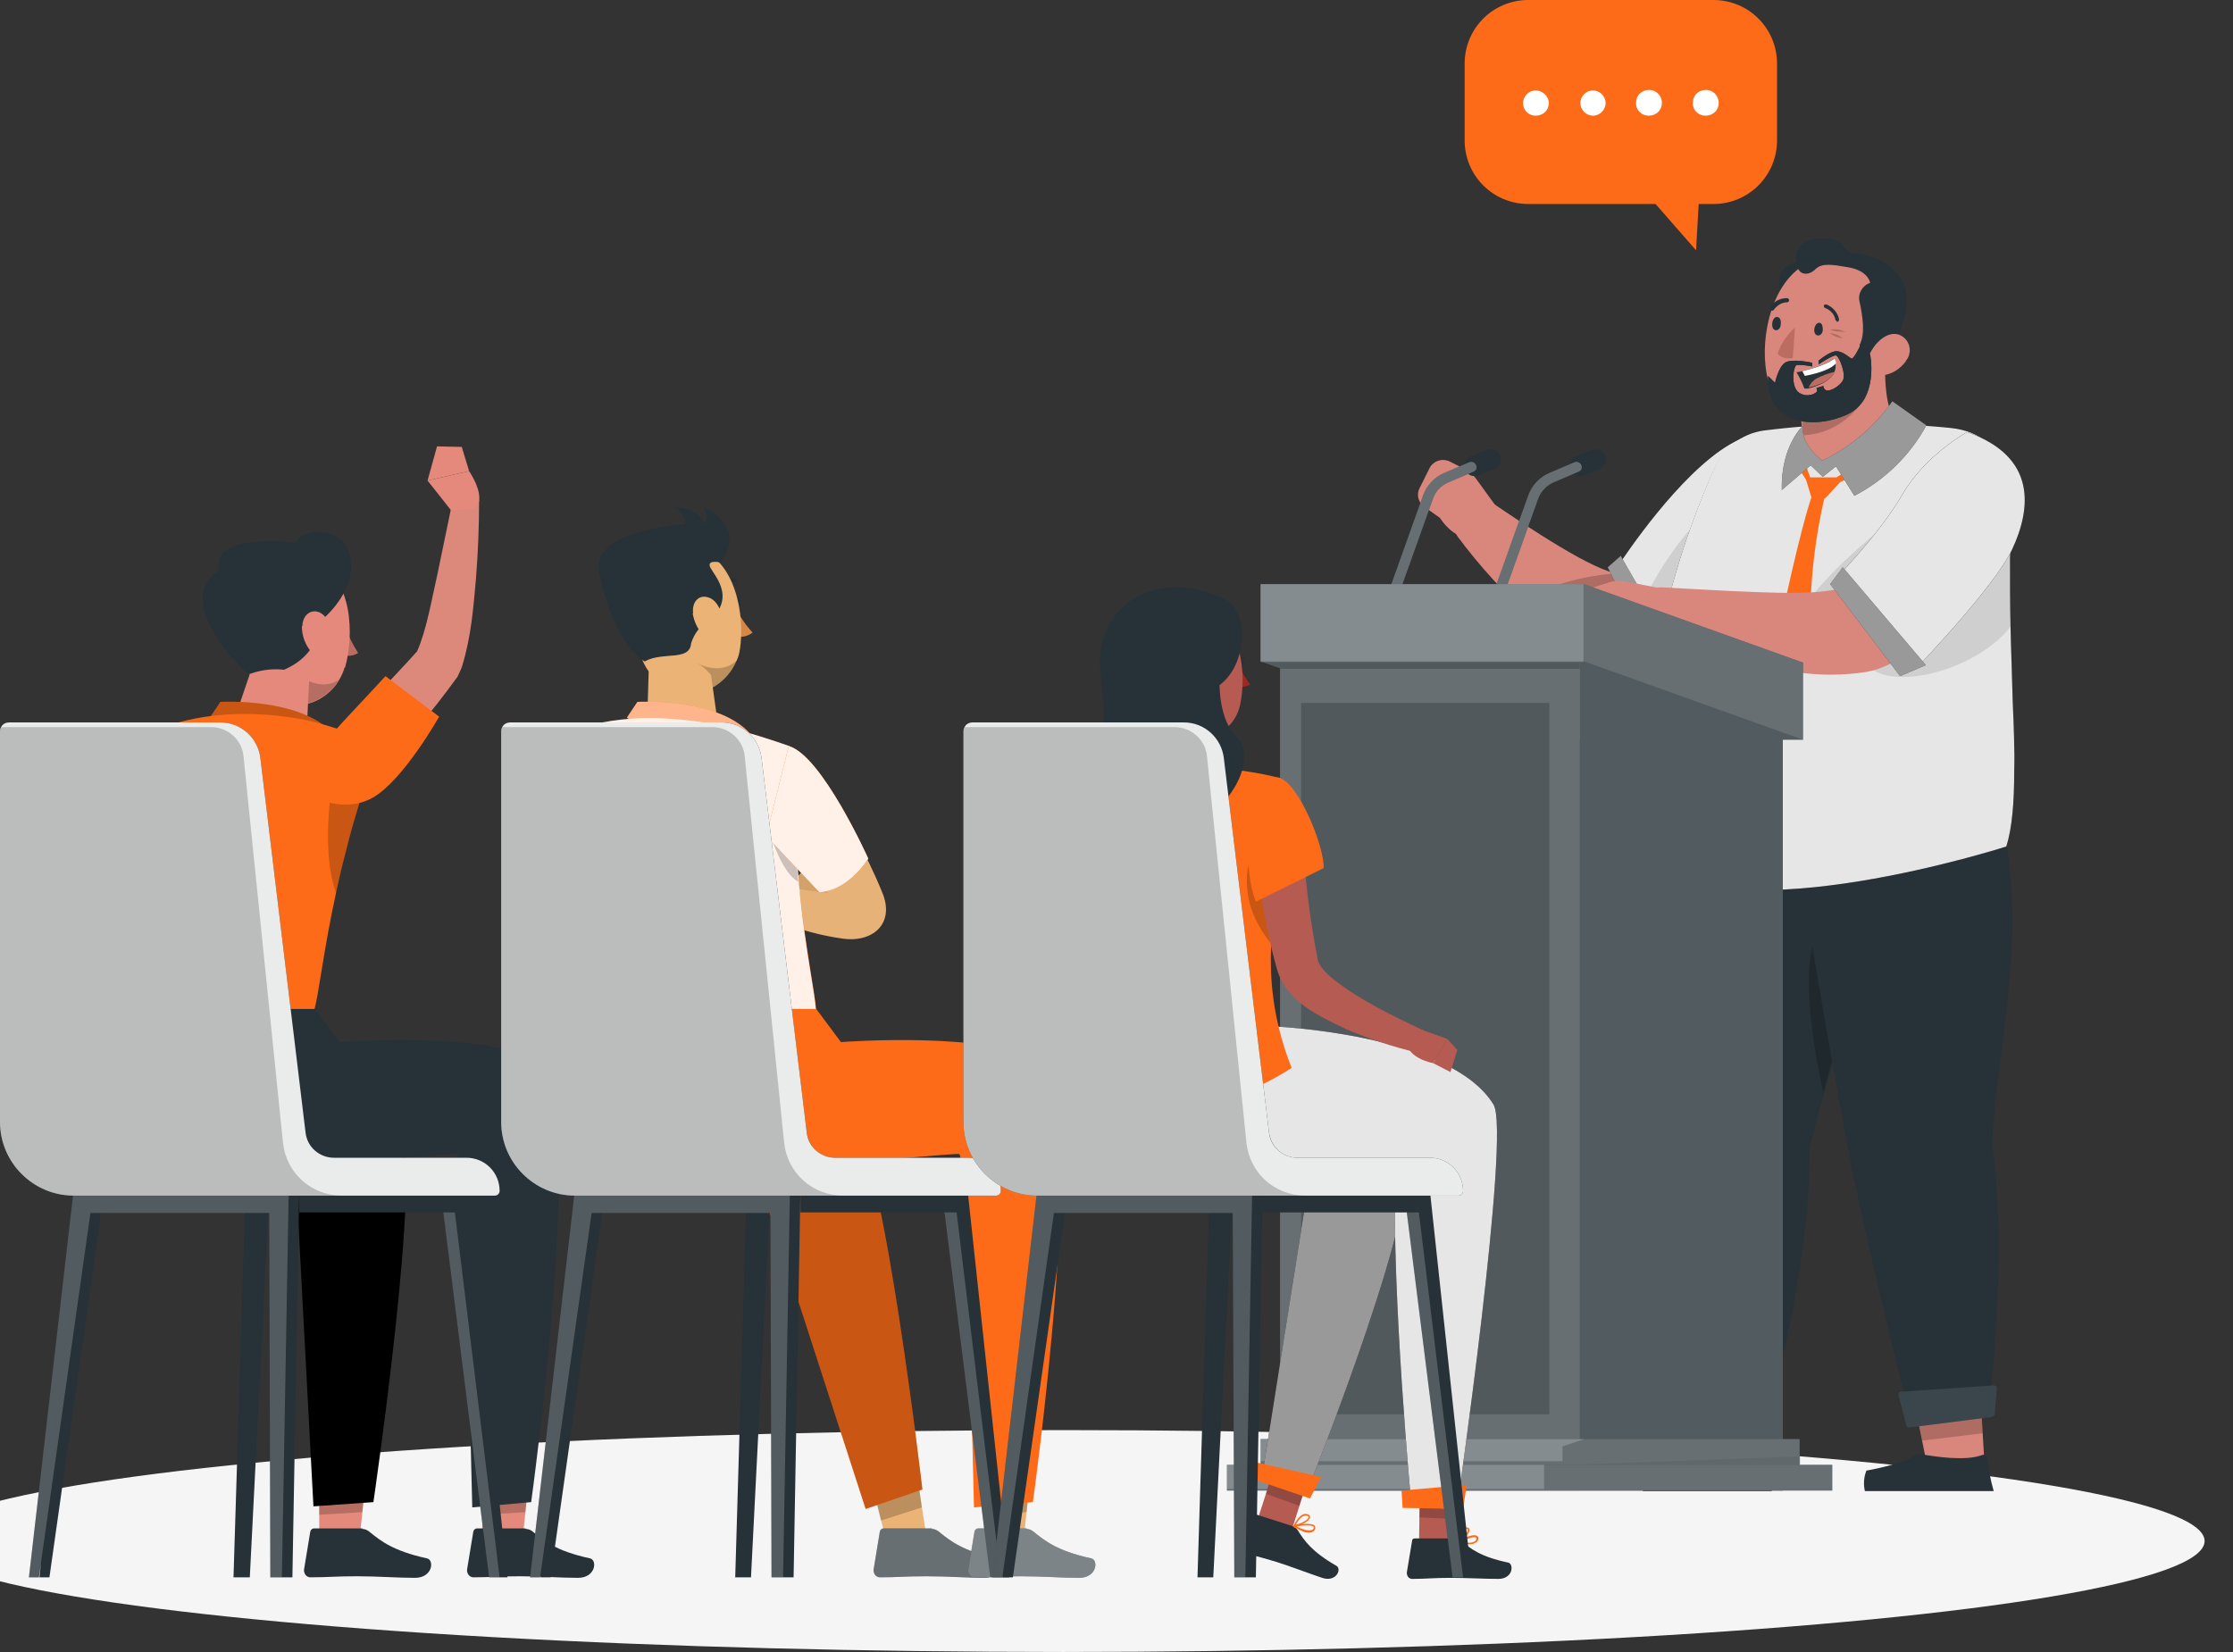
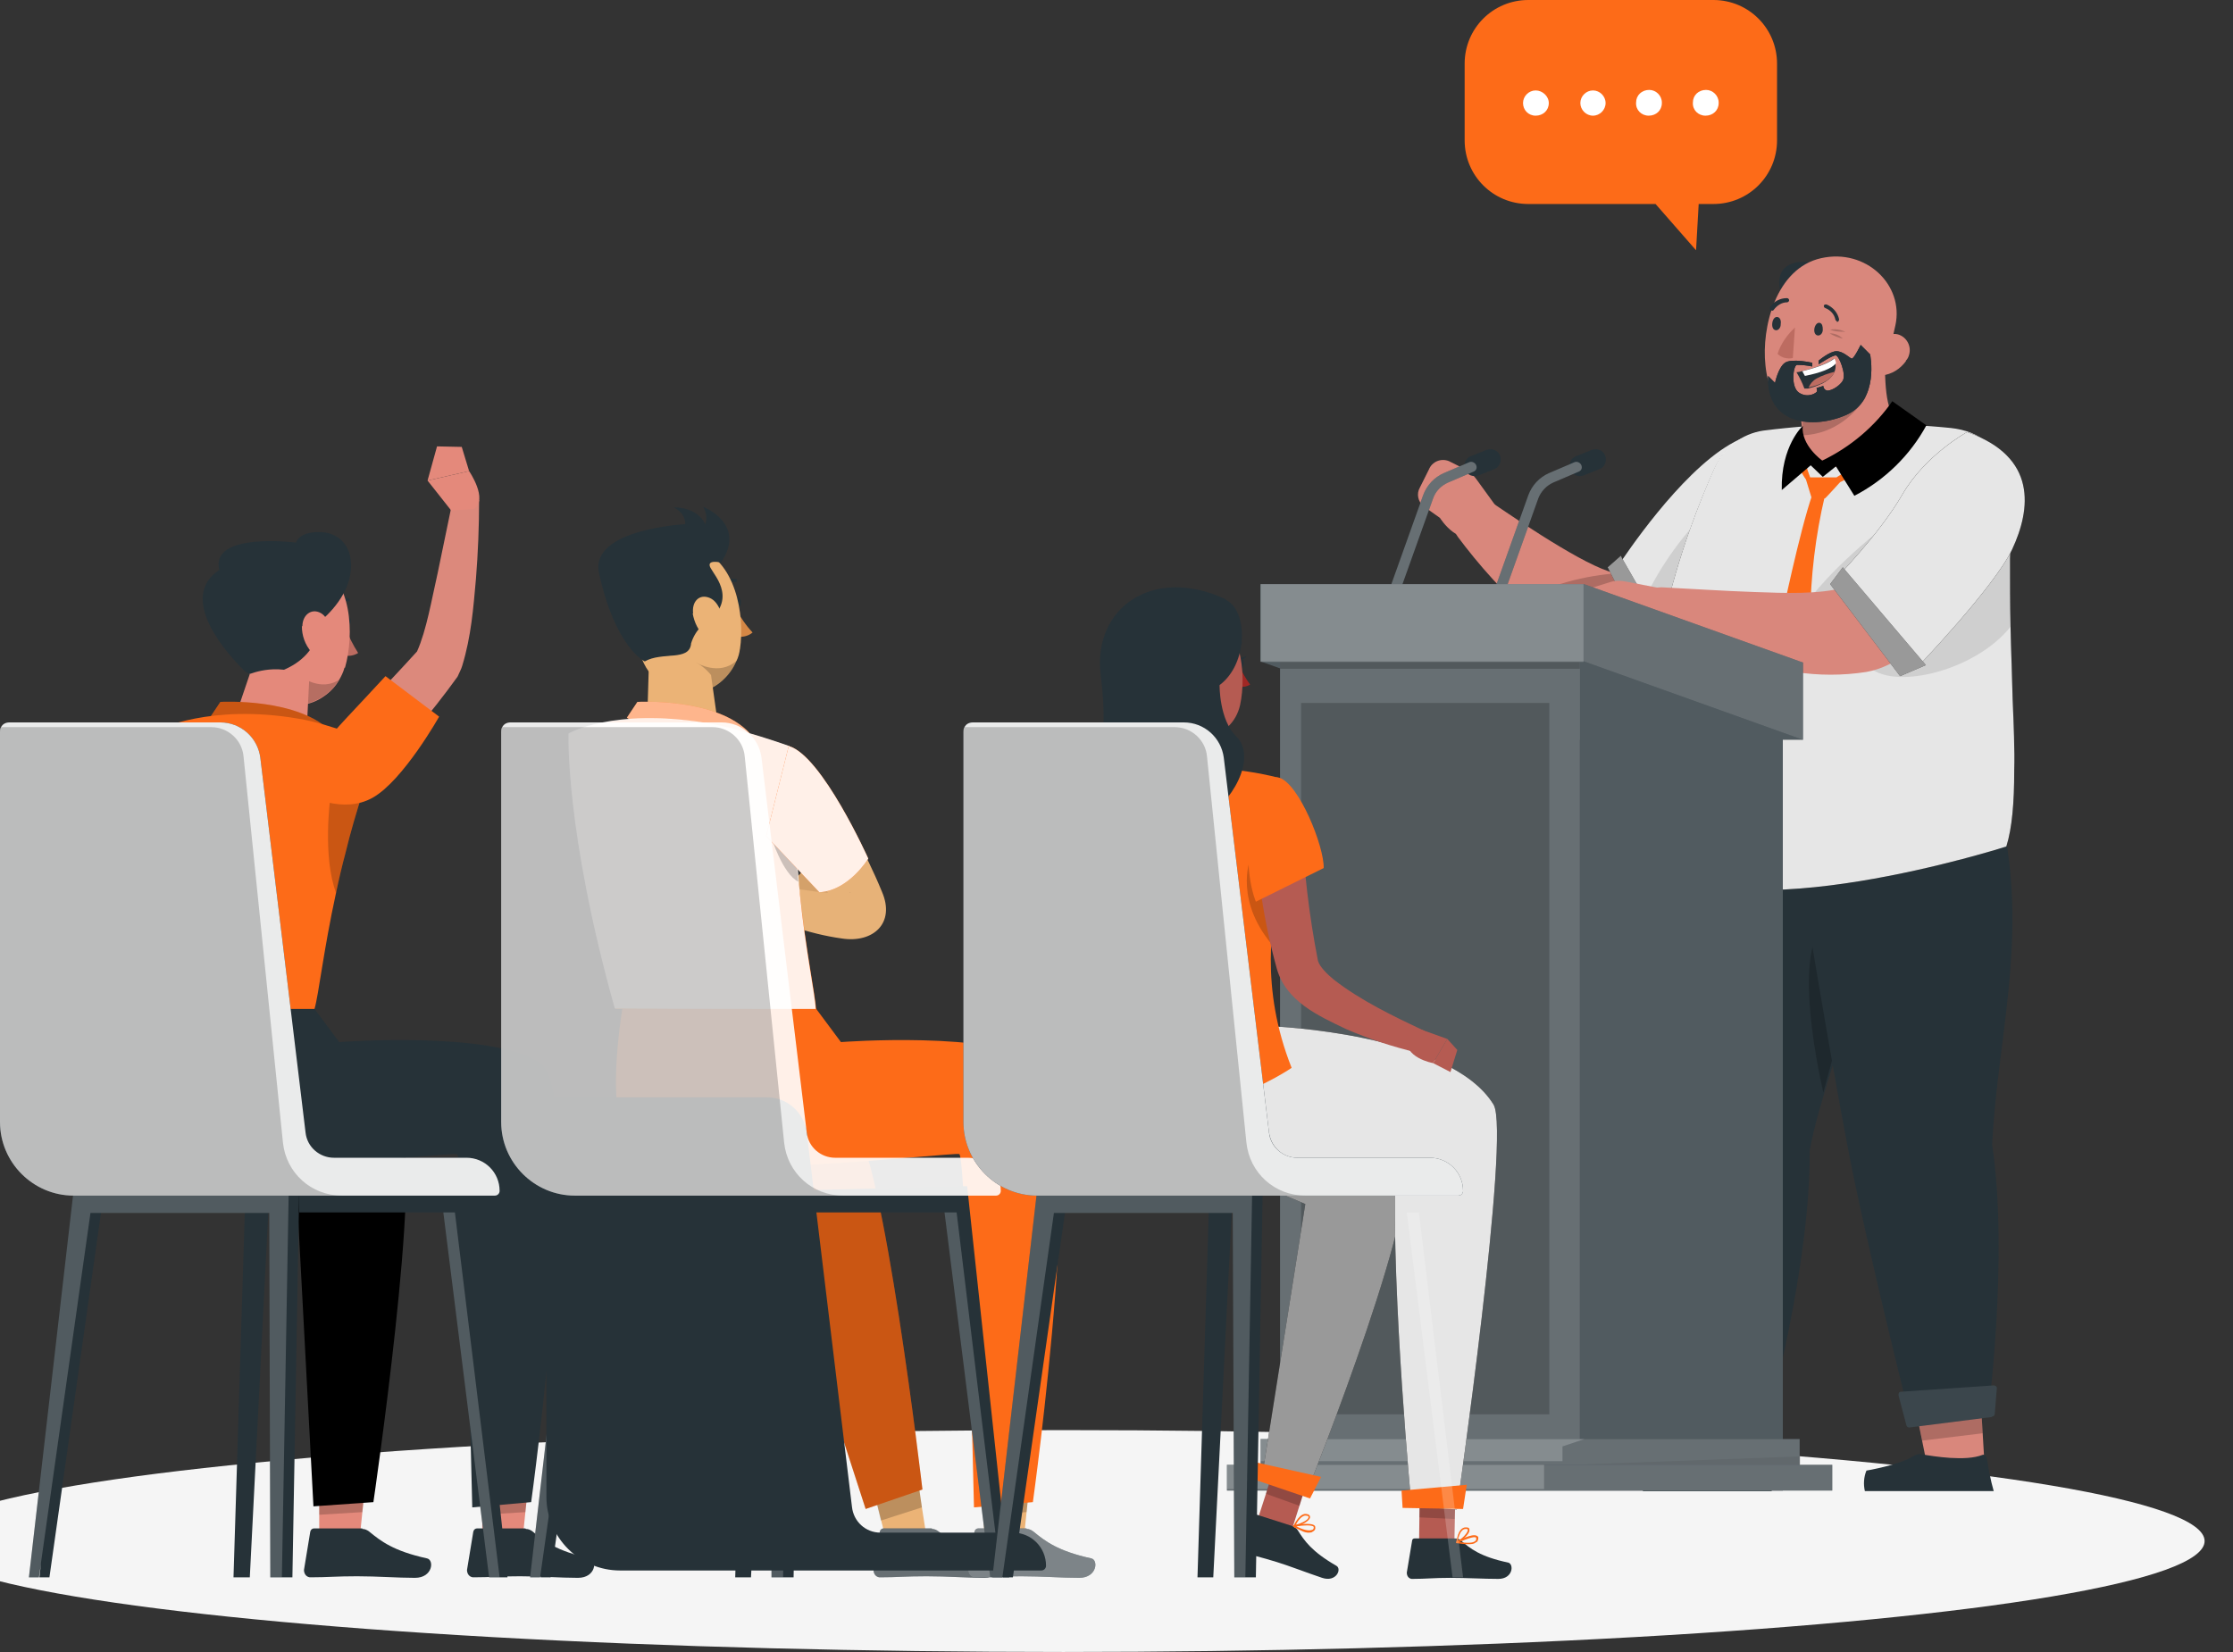
<svg xmlns="http://www.w3.org/2000/svg" version="1.1" viewBox="0 0 424.6 314.2">
  <rect x="0" y="0" width="424.6" height="314.2" fill="#333333" stroke="none" />
  <defs>
    <style>
      .cls-1 {
        fill: #b55b52;
      }

      .cls-2, .cls-3, .cls-4, .cls-5, .cls-6, .cls-7, .cls-8, .cls-9, .cls-10 {
        isolation: isolate;
      }

      .cls-2, .cls-11, .cls-5 {
        opacity: .1;
      }

      .cls-3, .cls-7 {
        opacity: .2;
      }

      .cls-12 {
        fill: #e7b278;
      }

      .cls-13 {
        fill: #263238;
      }

      .cls-14 {
        fill: #e4897b;
      }

      .cls-15, .cls-4, .cls-5, .cls-6, .cls-7, .cls-8, .cls-9, .cls-10 {
        fill: #fff;
      }

      .cls-16 {
        fill: #fd6b18;
      }

      .gray {
        #ffffff;
      }

      .cls-17, .cls-4 {
        opacity: .9;
      }

      .cls-18, .cls-6 {
        opacity: .3;
      }

      .cls-19 {
        fill: #ebb376;
      }

      .cls-20 {
        fill: #f5f5f5;
      }

      .cls-21 {
        fill: #bd6c61;
      }

      .cls-22 {
        fill: #d9877c;
      }

      .cls-23 {
        fill: #a02724;
      }

      .cls-24 {
        fill: #d58745;
      }

      .cls-25 {
        fill: #dc897c;
      }

      .cls-8 {
        opacity: .6;
      }

      .cls-9 {
        opacity: .5;
      }

      .cls-10 {
        opacity: .4;
      }
    </style>
  </defs>
  <g>
    <g id="Layer_1">
      <g id="freepik--Shadow--inject-9">
        <ellipse id="freepik--path--inject-9" class="cls-20" cx="202.2" cy="293.1" rx="217" ry="21.1" />
      </g>
      <g id="freepik--speech-bubble--inject-9">
        <path class="cls-16" d="M325.8,0h-35.2c-6.7,0-12.1,5.4-12.1,12.1h0v14.6c0,6.7,5.4,12.1,12.1,12.1h24.2l7.7,8.8.5-8.8h2.8c6.7,0,12.1-5.4,12.1-12.1h0v-14.6C337.9,5.4,332.5,0,325.8,0c0,0,0,0,0,0Z" />
        <path class="cls-15" d="M294.5,19.6c0,1.4-1.1,2.4-2.5,2.4-1.4,0-2.4-1.1-2.4-2.4s1.1-2.4,2.4-2.4,2.5,1.1,2.5,2.4h0Z" />
        <path class="cls-15" d="M305.3,19.6c0,1.3-1.1,2.4-2.4,2.4-1.3,0-2.4-1.1-2.4-2.4,0-1.3,1.1-2.4,2.4-2.4,1.3,0,2.4,1.1,2.4,2.4,0,0,0,0,0,0Z" />
        <path class="cls-15" d="M316,19.6c0,1.4-1.1,2.4-2.5,2.4s-2.5-1.1-2.4-2.5c0-1.4,1.1-2.4,2.5-2.4,0,0,0,0,0,0,1.3,0,2.4,1.1,2.4,2.4,0,0,0,0,0,0Z" />
        <path class="cls-15" d="M326.8,19.6c0,1.4-1.1,2.4-2.5,2.4s-2.5-1.1-2.4-2.5c0-1.4,1.1-2.4,2.5-2.4,0,0,0,0,0,0,1.3,0,2.4,1.1,2.4,2.4,0,0,0,0,0,0Z" />
      </g>
      <g id="freepik--character-4--inject-9">
        <path class="cls-22" d="M284.4,96.2l-2.5,4.8c-4.2,3.8-8.1-2.5-8.1-2.5l-3.1-2.2c-1.1-.9-1.4-2.4-.7-3.6l1.7-3.4c.6-1.5,2.3-2.2,3.8-1.6l3,1.5c.9.4,1.6,1.1,2.2,1.9l3.7,5.1Z" />
        <path class="cls-22" d="M340.1,98.9c-5.7,8.3-16.9,22.7-26.6,26-13.7,4-29-13-36.3-22.8-1.5-2.1-1-5,1.2-6.5,1.6-1.1,3.7-1.1,5.3,0,6.6,4.5,19.7,13.3,24.2,13.5,6.1-5.8,11.6-14.1,16.9-20.8,3.1-4.1,8.9-5,13.1-1.9,4,2.9,5,8.5,2.2,12.6h0Z" />
        <path class="cls-3" d="M337.9,86.3c-4.1-3.1-10-2.3-13.1,1.8h0s0,0,0,0l-4.9,6.5c-1.6,2.1-3.1,4.2-4.7,6.2,2.4,2.5,7,8.4-4.1,8.2h-2.4c-.2,0-.4,0-.6,0-6.9.4-13.7,2.3-19.8,5.6l1.1,1c2.4,2.2,5,4.1,7.7,5.9,1.6,1,3.2,1.8,4.9,2.5,2.2.9,4.5,1.4,6.8,1.6,1.6,0,3.2-.2,4.8-.6.4-.1.9-.3,1.3-.5l1-.4c.3-.1.6-.3.9-.4l.8-.4c1.6-1,3.2-2.1,4.6-3.4,2.4-2.1,4.7-4.3,6.9-6.7,2.1-2.2,4-4.6,5.9-6.9s3.6-4.7,5.3-7.3c2.6-4.1,1.7-9.5-2.2-12.5Z" />
        <path class="gray" d="M335.6,103.2c-1.5,4.2-3.8,8.1-6.7,11.5-3,3.6-6.5,6.7-10.4,9.3-1.1.7-1.7,1.1-1.7,1.1l-5-9.1h0l-4.4-8s.4-.6,1.1-1.6c3.5-5.1,14.6-20.6,24-23.5.1,0,8.3,6,3.1,20.4Z" />
        <path class="cls-4" d="M335.6,103.2c-1.5,4.2-3.8,8.1-6.7,11.5-3,3.6-6.5,6.7-10.4,9.3-1.1.7-1.7,1.1-1.7,1.1l-5-9.1h0l-4.4-8s.4-.6,1.1-1.6c3.5-5.1,14.6-20.6,24-23.5.1,0,8.3,6,3.1,20.4Z" />
        <polygon class="gray" points="319.1 125.1 315.1 126.3 311 118.4 305.7 107.9 308.2 105.7 308.5 106.3 312.8 113.8 318.5 124 319.1 125.1" />
        <polygon class="cls-8" points="319.1 125.1 315.1 126.3 311 118.4 305.7 107.9 308.2 105.7 308.5 106.3 312.8 113.8 318.5 124 319.1 125.1" />
        <path class="cls-2" d="M318.5,124l.6,1.1-4,1.2-4-7.9c.2-.8.5-1.6.8-2.4h0c.3-.7.6-1.5.9-2.2,3.1-6.5,7.4-12.4,12.6-17.4,1.5,6,2.7,12.2,3.6,18.3-3,3.6-6.5,6.7-10.4,9.3Z" />
        <polygon class="cls-22" points="323 263.7 335.8 264 334.5 279.1 323.8 278.8 323 263.7" />
        <polygon class="cls-3" points="323 263.7 335.8 264 335.1 272.4 323.5 272.2 323 263.7" />
        <path class="cls-13" d="M344.1,218.8c3.7-19.4,17.2-42.9,6.2-59.8l-35.3,5.6s.8,33.4,1.8,51.3c.9,18.6,4.8,53.7,4.8,53.7l14.6.2s8.1-29.4,7.9-50.9Z" />
        <path class="cls-13" d="M336.9,270.2h-15.8c-.3-.1-.5-.4-.5-.6l-.7-5.8c0-.3.2-.6.5-.6,0,0,0,0,.1,0l17.6,1.2c.3,0,.5.3.5.6,0,0,0,0,0,0l-1.1,4.8c0,.3-.3.4-.5.4Z" />
        <path class="cls-3" d="M351.2,175.9c.4,4.5.5,9.1.3,13.6-1.4,6.1-3.2,12.3-4.8,18.3-3.7-16.4-4.9-35.7,4.5-31.8Z" />
        <path class="cls-13" d="M335.5,277.2c0-.3-.4-.6-.7-.5,0,0,0,0,0,0-3.2,1.3-9.3.3-11.6-.1-.5-.1-1,0-1.5.3-2.5,1.7-9,2.8-9,2.8-.5,1.2-.6,2.6-.3,3.9h24.5c-.6-2.1-1-4.2-1.3-6.3Z" />
        <polygon class="cls-22" points="363.8 265.7 376.5 264.2 377.4 279.3 366.8 280.5 363.8 265.7" />
        <polygon class="cls-3" points="363.8 265.7 376.5 264.2 377 272.6 365.5 274 363.8 265.7" />
        <path class="cls-13" d="M378.8,217.6c1-19.8,6.6-38.5,2.2-60.1l-38.4,10.4s5.4,33,8.8,50.6c3.5,18.3,12.1,52.5,12.1,52.5l14.5-1.8s4-30.2.8-51.5Z" />
        <path class="cls-13" d="M378.8,269.5l-15.7,2c-.3,0-.5-.1-.6-.4l-1.5-5.7c0-.3,0-.6.4-.7,0,0,0,0,.1,0l17.6-1.2c.3,0,.6.2.6.5,0,0,0,0,0,0l-.4,4.9c0,.3-.2.5-.5.5Z" />
        <path class="cls-13" d="M377.7,277.2c0-.3-.4-.6-.7-.5,0,0,0,0,0,0-3.2,1.3-9.3.3-11.6-.1-.5-.1-1,0-1.5.3-2.5,1.7-9,2.8-9,2.8-.5,1.2-.6,2.6-.3,3.9h24.5c-.6-2.1-1-4.2-1.3-6.3Z" />
        <path class="gray" d="M383,146.6c0,6-.4,10.9-1.5,14.4,0,0-52,16.7-67.4,2.7-4.7-34,6.6-62.7,11.9-74.6,1.7-3.8,5.2-6.5,9.3-7.1,11.8-1.5,23.7-1.7,35.6-.5,5.5.6,9.8,3.4,11,11.7.3,2.4.5,4.7.4,7.1,0,2.1,0,4.1-.1,6.1,0,9.8.2,18.8.5,26.7.2,5,.3,9.5.3,13.5Z" />
        <g class="cls-17">
          <path class="cls-15" d="M383,146.6c0,6-.4,10.9-1.5,14.4,0,0-52,16.7-67.4,2.7-4.7-34,6.6-62.7,11.9-74.7,1.7-3.8,5.2-6.5,9.3-7.1,11.8-1.5,23.7-1.7,35.6-.5,5.5.6,9.8,3.4,11,11.7.3,2.4.5,4.7.4,7.1h0c0,2.1,0,4.1-.1,6.1,0,4.4,0,8.7.1,12.8.1,4.9.3,9.6.4,13.9.2,5,.4,9.5.3,13.5Z" />
        </g>
        <path class="cls-2" d="M382.3,100.3h0c0,2.1,0,4.1-.1,6.1,0,4.4,0,8.7.1,12.8-6.5,8.2-21.5,12-26.6,7.9s-11.8-12.9-11.8-12.9c0,0,4.2-6.1,15.2-14.7.3,2.1,23.2-1.9,23.2.9Z" />
        <path class="cls-5" d="M336.9,270.2h-15.8c-.3-.1-.5-.4-.5-.6l-.7-5.8c0-.3.2-.6.5-.6,0,0,0,0,.1,0l17.6,1.2c.3,0,.5.3.5.6,0,0,0,0,0,0l-1.1,4.8c0,.3-.3.4-.5.4Z" />
        <path class="cls-5" d="M378.8,269.5l-15.7,2c-.3,0-.5-.1-.6-.4l-1.5-5.7c0-.3,0-.6.4-.7,0,0,0,0,.1,0l17.6-1.2c.3,0,.6.2.6.5,0,0,0,0,0,0l-.4,4.9c0,.3-.2.5-.5.5Z" />
        <path class="cls-16" d="M341.2,86.5c.5,1.7,1.2,3.3,2.2,4.7l1.1,3.6h2.5c0,.1,2.9-3.1,2.9-3.1,0,0,3-1.2,7.3-5.3l-.9-1.4c-2.1,2.2-4.5,4.2-7.1,5.8h-5c-.6-1.6-1.1-3.2-1.3-4.8l-1.6.4Z" />
        <path class="cls-16" d="M347,94.3c-1.8,7.6-2.7,15.3-2.8,23.1l-3,2.4-2.4-2.4s3.4-16.4,5.8-23.3l2.4.2Z" />
        <path class="cls-22" d="M353.2,89.7l-12.2-2.7v-2.6c.8-.2,1.4-.9,1.6-1.7,0,0,0-.1,0-.2,0-.5,0-1.1,0-1.6-.1-1.2-.5-2.3-1.1-3.3l14.6-9.1,2.3-1.4h0c0,6.5.1,11.6,3.1,14,.8,3.1-2.6,6.4-8.4,8.6Z" />
        <path class="cls-3" d="M358.6,67.1c-.2.5-3.5,15.1-15.8,15.7,0,0,0-.1,0-.2,0-.5,0-1.1,0-1.6-.1-1.2-.5-2.3-1.1-3.3l14.6-9.1,2.3-1.4Z" />
        <path class="gray" d="M359.9,76.2c-3.4,4.9-8,8.8-13.4,11.4,0,0-4.1-2.9-3.7-6.6,0,0-4.2,3.8-4,12.2l5.5-4.7,2.3,2.2,2.5-2,3.5,5.6c5.8-3,10.6-7.7,13.7-13.4l-6.5-4.6Z" />
-         <path class="cls-8" d="M359.9,76.2c-3.4,4.9-8,8.8-13.4,11.4,0,0-4.1-2.9-3.7-6.6,0,0-4.2,3.8-4,12.2l5.5-4.7,2.3,2.2,2.5-2,3.5,5.6c5.8-3,10.6-7.7,13.7-13.4l-6.5-4.6Z" />
        <path class="cls-13" d="M343.7,49.8s-4.3-.5-5.2,2.6,1.7,6.2,1.7,6.2l4.2-4.8-.7-4Z" />
        <path class="cls-22" d="M346.3,49.1c8.5-1.9,15.8,5.1,14.1,12.8s-2.9,12.8-8.2,15.4c-10.5,5.2-15.7.2-16.5-7.8-.8-7.2,2-18.5,10.6-20.4Z" />
        <path class="cls-3" d="M348,62.7c1-.2,2,0,2.9.4-1,0-2,0-2.9-.4Z" />
        <path class="cls-3" d="M347.9,63.4c.9,0,1.8.3,2.5,1-.9-.2-1.7-.5-2.5-1Z" />
        <path class="cls-13" d="M346.6,62.7c0,.7-.5,1.2-1,1.1s-.7-.7-.6-1.3.5-1.2,1-1.1.6.7.6,1.3Z" />
        <path class="cls-13" d="M338.6,61.7c0,.7-.5,1.2-1,1.1s-.7-.7-.6-1.4.5-1.2,1-1.1.7.7.6,1.3Z" />
        <path class="cls-21" d="M341.3,62.4l-.4,5.7c-1,.2-2.1,0-2.9-.8.6-1.9,1.8-3.6,3.3-5Z" />
        <path class="cls-13" d="M349.2,61.2c0,0,.1,0,.2,0,.2,0,.3-.3.3-.5-.3-1.3-1.2-2.3-2.4-2.8-.2,0-.4,0-.5.2,0,0,0,0,0,0,0,.2,0,.4.3.5h0c1,.4,1.7,1.2,1.9,2.2,0,.1.1.2.3.3Z" />
        <path class="cls-13" d="M336.9,59.1c.1,0,.3,0,.4-.2.6-.8,1.5-1.4,2.5-1.4.2,0,.4-.2.4-.4,0,0,0,0,0,0,0-.2-.2-.4-.4-.4-1.3,0-2.5.6-3.2,1.7-.1.2,0,.4,0,.6,0,0,.1,0,.2,0Z" />
-         <path class="cls-13" d="M353.6,65.6c1.1-2.1.6-5.3,0-8.2-.4-1.5.5-3.1,2-3.6,0,0-.3-2.4-4.4-3-2.5-.4-4.7-.9-6,.4s-3,1.1-3.4-.4-1.2-4.8,3.9-5.4,4.8,2.8,6.7,2.8,7,.9,9.4,5.4-1.6,11.7-1.6,11.7c0,0-4.1.7-5.2,2.9s-1.4-2.6-1.4-2.6Z" />
        <path class="cls-22" d="M362.4,68.7c-1.1,1.5-2.7,2.5-4.5,2.7-2.4.3-3.3-1.9-2.4-4,.8-1.9,3.1-4.4,5.4-3.8,1.7.5,2.6,2.3,2.1,3.9-.1.4-.3.8-.6,1.1Z" />
        <path class="cls-13" d="M337.5,72.9s.6-3,1.9-3.9,5.2,0,5.2,0v.7c-1-.2-1.9-.3-2.9-.3-.7,0-1.3,4.2.4,5.3s3.4,0,3.4-.3c0-.2,0-.4-.1-.6l1.3-.4c0,.3.2.7.5.8.5.4,2.5-.6,3.2-1.8s-.7-4.7-1.3-4.8-3.3,1.7-3.3,1.7v-.7c0,0,2.1-1.8,3.4-1.8s2.5,1.3,2.9,1.4,1.7-2.6,1.7-2.6l1.8,1.8s1.8,8.7-4.5,11.5-15.3,1.9-14.9-7.4l1.4,1.4Z" />
        <path class="cls-13" d="M337.5,72.9s.6-3,1.9-3.9,5.2,0,5.2,0v.7c-1-.2-1.9-.3-2.9-.3-.7,0-1.3,4.2.4,5.3s3.4,0,3.4-.3c0-.2,0-.4-.1-.6l1.3-.4c0,.3.2.7.5.8.5.4,2.5-.6,3.2-1.8s-.7-4.7-1.3-4.8-3.3,1.7-3.3,1.7v-.7c0,0,2.1-1.8,3.4-1.8s2.5,1.3,2.9,1.4,1.7-2.6,1.7-2.6l1.8,1.8s1.8,8.7-4.5,11.5-15.3,1.9-14.9-7.4l1.4,1.4Z" />
        <path class="cls-13" d="M341.6,70.8c.6,1,1.1,2,1.5,3.1h.7c3.2-.8,4.5-2,5-3.1.2-.5.3-1.1.2-1.7,0-.3-.1-.6-.3-.9-1.5,1.2-4.5,2-6.1,2.4-.6.2-1.1.2-1.1.2Z" />
        <path class="cls-15" d="M342.7,70.6l.5.9c3-.6,5.1-1.4,5.9-2.4,0-.3-.1-.6-.3-.9-1.5,1.2-4.5,2-6.1,2.4Z" />
        <path class="cls-21" d="M343.9,73.7c3.2-.7,4.5-1.9,5-3-1.2.3-2.4.7-3.5,1.3-.7.4-1.2,1-1.5,1.7Z" />
        <path class="cls-22" d="M382.3,98.6c-3.7,7.2-8.3,13.9-13.6,20-3.6,4-8.2,8.2-13.8,9.2-4.5.7-9.1.7-13.6,0-9.3-1.3-18.5-3.7-27.3-7.1-2.4-1-3.5-3.7-2.5-6.1.7-1.8,2.5-2.9,4.4-2.9,5.9.3,11.9.7,17.7.9s12.1.5,17.4-.9c.1,0,.7-.3.4-.2.2-.3.4-.5.7-.8,5-5.8,9.6-14.3,13.8-20.9,2.5-4.5,8.2-6.2,12.7-3.7s6.2,8.2,3.7,12.7h0Z" />
        <path class="cls-22" d="M315.3,111.8l1.5,5.2c-.5,5.6-7.6,3.8-7.6,3.8l-3.8.5c-1.4,0-2.7-.8-3-2.2l-1.1-3.6c-.5-1.5.2-3.2,1.7-3.8l3.2-1c.9-.3,1.9-.3,2.9-.1l6.2,1.2Z" />
        <path class="gray" d="M374.1,82.2c13.3,4.7,12.1,14.6,8.5,22.3-3.4,7.2-18.3,22.7-18.3,22.7l-15.3-17.1s8.3-8.4,12.7-16,12.3-11.9,12.3-11.9Z" />
        <path class="cls-4" d="M374.1,82.2c13.3,4.7,12.1,14.6,8.5,22.3-3.4,7.2-18.3,22.7-18.3,22.7l-15.3-17.1s8.3-8.4,12.7-16,12.3-11.9,12.3-11.9Z" />
        <polygon class="gray" points="348 111.1 350.4 107.9 366.2 126.5 361.3 128.6 348 111.1" />
        <polygon class="cls-8" points="348 111.1 350.4 107.9 366.2 126.5 361.3 128.6 348 111.1" />
      </g>
      <g id="freepik--Podium--inject-9">
        <path class="cls-13" d="M304.2,89.2l-3,1.2c-1,.4-2.2,0-2.6-1,0,0,0,0,0,0h0c-.4-1,0-2.2,1-2.6,0,0,0,0,0,0l3-1.2c1-.4,2.2,0,2.6,1,0,0,0,0,0,0h0c.4,1,0,2.2-1,2.6,0,0,0,0,0,0Z" />
        <path class="cls-13" d="M281.5,123.5c-.1,0-.2,0-.3,0-.5-.2-.8-.8-.6-1.3h0s10-28,10-28c.7-1.9,2.1-3.4,3.9-4.2l4.9-2.1c.5-.2,1.1.1,1.3.6.2.5,0,1-.5,1.2l-4.9,2.1c-1.3.6-2.3,1.7-2.8,3l-10,28c-.2.4-.5.6-.9.6Z" />
        <g class="cls-18">
          <path class="cls-15" d="M281.5,123.5c-.1,0-.2,0-.3,0-.5-.2-.8-.8-.6-1.3h0s10-28,10-28c.7-1.9,2.1-3.4,3.9-4.2l4.9-2.1c.5-.2,1.1.1,1.3.6.2.5,0,1-.5,1.2l-4.9,2.1c-1.3.6-2.3,1.7-2.8,3l-10,28c-.2.4-.5.6-.9.6Z" />
        </g>
        <path class="cls-13" d="M284.2,89.2l-3,1.2c-1,.4-2.2,0-2.6-1,0,0,0,0,0,0h0c-.4-1,0-2.2,1-2.6,0,0,0,0,0,0l3-1.2c1-.4,2.2,0,2.6,1,0,0,0,0,0,0h0c.4,1,0,2.2-1,2.6,0,0,0,0,0,0Z" />
        <path class="cls-13" d="M261.5,123.5c-.1,0-.2,0-.3,0-.5-.2-.8-.8-.6-1.3l10-28c.7-1.9,2.1-3.4,3.9-4.2l4.9-2.1c.5-.2,1.1.1,1.3.6.2.5,0,1-.5,1.2l-4.9,2.1c-1.3.6-2.3,1.6-2.8,3l-10,28c-.2.4-.5.6-.9.6Z" />
        <g class="cls-18">
          <path class="cls-15" d="M261.5,123.5c-.1,0-.2,0-.3,0-.5-.2-.8-.8-.6-1.3l10-28c.7-1.9,2.1-3.4,3.9-4.2l4.9-2.1c.5-.2,1.1.1,1.3.6.2.5,0,1-.5,1.2l-4.9,2.1c-1.3.6-2.3,1.6-2.8,3l-10,28c-.2.4-.5.6-.9.6Z" />
        </g>
        <polygon class="cls-13" points="239.7 125.8 239.7 111.1 281.3 126 342.8 126 342.8 140.7 281.3 140.7 239.7 125.8" />
        <polygon class="cls-7" points="239.7 125.8 239.7 111.1 281.3 126 342.8 126 342.8 140.7 281.3 140.7 239.7 125.8" />
        <polygon class="cls-13" points="339 138.7 300.4 124.9 300.4 283.5 339 283.5 339 138.7" />
        <rect class="cls-13" x="243.4" y="124.9" width="57" height="158.6" />
        <rect class="cls-6" x="243.4" y="124.9" width="57" height="158.6" />
        <polygon class="cls-7" points="339 138.7 300.4 124.9 300.4 283.5 339 283.5 339 138.7" />
        <rect class="cls-3" x="247.4" y="133.7" width="47.2" height="135.3" />
        <rect class="cls-3" x="243.4" y="124.7" width="57" height="2.5" />
        <rect class="cls-13" x="239.7" y="273.7" width="102.5" height="9.7" />
        <polygon class="cls-13" points="342.8 126 342.8 140.7 301.2 125.8 239.7 125.8 239.7 111.1 301.2 111.1 342.8 126" />
        <polygon class="cls-6" points="342.8 126 342.8 140.7 301.2 125.8 239.7 125.8 239.7 111.1 301.2 111.1 342.8 126" />
        <rect class="cls-7" x="239.7" y="111.1" width="61.4" height="14.8" />
        <polygon class="cls-7" points="301.3 273.7 239.7 273.7 239.7 277.9 297.1 277.9 297.1 275.1 301.3 273.7" />
        <polygon class="cls-3" points="298.9 278.6 342.3 278.6 342.3 277 298.9 278.6" />
        <rect class="cls-6" x="239.7" y="273.7" width="102.5" height="9.7" />
        <rect class="cls-13" x="233.3" y="278.6" width="115.1" height="4.9" />
        <rect class="cls-7" x="233.3" y="278.6" width="60.3" height="4.6" />
        <rect class="cls-6" x="233.3" y="278.6" width="115.1" height="4.9" />
      </g>
      <g id="freepik--character-1--inject-9">
        <polygon class="cls-14" points="69.9 278 68.9 287.6 68.1 295.4 60.7 295.4 60.7 278 69.9 278" />
        <polygon class="cls-3" points="69.9 278 68.9 287.6 60.7 288.1 60.7 278 69.9 278" />
        <path class="cls-13" d="M68.9,290.7h-9.2c-.3,0-.6.2-.7.6l-1.2,7.3c0,.7.4,1.3,1.1,1.4,0,0,.1,0,.2,0,3.2,0,4.8-.2,8.8-.2s7.6.3,11,.3,3.7-3.4,2.3-3.7c-6.4-1.4-8.8-3.3-11-5.1-.4-.3-.8-.5-1.3-.5Z" />
        <path d="M55.9,216.8l3.7,69.7,11.4-.8s9.4-64.1,5.1-70.5-20.2,1.6-20.2,1.6Z" />
        <polygon class="cls-14" points="100.9 278 99.9 287.6 99.1 295.4 91.7 295.4 91.7 278 100.9 278" />
        <polygon class="cls-3" points="100.9 278 99.9 287.6 91.7 288.1 91.7 278 100.9 278" />
        <path class="cls-13" d="M58.1,189.6l6.4,8.6s29-2.2,38.1,3.9-1.6,83.6-1.6,83.6l-11.2,1s-1.5-66.8-2.9-67.2-53.9,5.8-61.4,0-1.8-32.5-1.8-32.5l34.3,2.6Z" />
        <path class="cls-13" d="M99.9,290.7h-9.2c-.3,0-.6.2-.7.6l-1.2,7.3c0,.7.4,1.3,1.1,1.4,0,0,.1,0,.2,0,3.2,0,4.8-.2,8.8-.2s7.6.3,11,.3,3.7-3.4,2.3-3.7c-6.4-1.4-8.8-3.3-10.9-5.1-.4-.3-.8-.5-1.3-.5Z" />
        <path class="cls-16" d="M13.9,160.7l7.8,3.8,4.9,2.4,3-7.1,3-7.4-2.6-13.5c-8,3.5-16.1,21.9-16.1,21.9Z" />
        <path class="cls-3" d="M21.7,164.5l4.9,2.4,3-7.1c-.6-4-1.1-7.4-1.1-7.4,0,0-5.8,5.1-6.8,12.2Z" />
        <path class="cls-13" d="M65.4,118.1c0,.6.3,1.1.6,1.1s.7-.4.7-1-.3-1.1-.6-1.1-.7.4-.7,1Z" />
        <path class="cls-21" d="M65.6,119.1c.6,1.8,1.5,3.5,2.5,5.1-.8.5-1.9.7-2.8.4l.3-5.5Z" />
        <path class="cls-13" d="M63.4,114.8c0,0-.2,0-.2-.1-.1-.2,0-.4,0-.5.9-.6,2.1-.8,3.1-.4.2,0,.2.3.2.4,0,0,0,0,0,0,0,.2-.3.2-.4.2h0c-.8-.3-1.7-.2-2.4.3,0,0-.2,0-.3,0Z" />
        <path class="cls-14" d="M65.5,127c-.2.8-.6,1.6-1,2.3-.7,1.3-1.8,2.4-3,3.2-1.3.9-2.7,1.4-4.2,1.6-3,.4-5.9-.7-7.9-3-3.4-3.8-3.1-8-3.2-15.1-.1-5.4,4.1-9.8,9.5-10,1.5,0,3,.3,4.4.9,6.9,3.2,7.3,13.8,5.5,20.1Z" />
        <path class="cls-13" d="M46.5,127.6c2.4,2.4,14.2-.5,14.1-9.2,0,0,5.1-3.8,6-9.1s-2.2-8.3-6.3-8.1c-3.6.1-4,2-4,2,0,0-16.4-2.1-14.6,5.2-8.2,5.4,1.8,16.3,4.8,19.2Z" />
        <path class="cls-14" d="M57.4,119.1c0,1.8.6,3.5,1.8,4.9,1.5,1.8,3.2.8,3.6-1.3.3-1.9,0-5.1-1.8-6.1s-3.5.4-3.5,2.5Z" />
        <path class="cls-3" d="M64.5,129.2c-.7,1.3-1.8,2.4-3,3.2-1.3.9-2.7,1.4-4.2,1.6-.9-.7-1.7-1.4-2.4-2.2l2.2-3.2s3.9,3.1,7.5.6Z" />
        <path class="cls-14" d="M43.9,138.8l3.6-10.6s6.1-2.6,11.3,1l-.4,8-14.4,1.6Z" />
        <path class="cls-16" d="M39.9,136.5l2-3s15.1-.9,21.4,6c0,0-14.7,3-23.4-3Z" />
        <path class="cls-3" d="M39.9,136.5l2-3s15.1-.9,21.4,6c0,0-14.7,3-23.4-3Z" />
        <path class="cls-16" d="M69.3,149.8c0,.2-.1.3-.2.5-1.3,4.1-2.5,8.1-3.4,11.9-.7,2.6-1.3,5.2-1.8,7.6-2.4,11-3.3,19.4-4.1,22.1-5.6,0-26.7,0-38.2-.1,1.7-34.4,8.4-53,8.4-53,0,0,10-5,26.8-2.1,6.1,1,14.3,4.5,14.3,4.5-2.1,4.7-.3,4-1.8,8.6Z" />
        <path class="cls-3" d="M69.3,149.8c0,.2-.1.3-.2.5-1.3,4.1-2.5,8.1-3.4,11.9-.7,2.6-1.3,5.2-1.8,7.6-2.6-6.9-1.1-18-1.1-18l6.5-1.9Z" />
        <path class="cls-25" d="M61.3,143.4c5.7-6.5,12.2-13.1,18-19.5,1.8-4,2.8-10,3.9-14.8l3-14.5,4.9.5c0,5-.2,10-.6,15-.5,5.6-.9,10.9-2.6,16.5-.2.7-.6,1.4-.9,2.1-2.6,3.6-5.3,7.1-8.3,10.4-3.2,3.8-6.6,7.5-10,11.1l-7.4-6.8Z" />
        <path class="cls-14" d="M85.8,97.1l-4.5-5.7,7.9-1.8s3.7,5.4.9,7.2l-4.3.3Z" />
        <polygon class="cls-14" points="83.1 84.9 87.8 85 89.2 89.6 81.3 91.4 83.1 84.9" />
        <path class="cls-16" d="M58.3,151.2c-1.6-6.1,4.1-10.7,15-22.6l10.2,7.7s-6.8,12.1-12.6,15.4-12.6-.6-12.6-.6Z" />
        <polygon class="cls-13" points="46.6 228.9 44.4 300 47.5 300 51.1 228.9 46.6 228.9" />
        <polygon class="cls-13" points="56.9 230.6 84.3 230.6 93 300 96.5 300 88.5 225.6 56.9 226.4 56.9 230.6" />
        <polygon class="cls-13" points="54.9 226.4 16 226.4 14 226.4 5.5 300 7.4 300 7.8 297.3 7.5 300 9.4 300 19.2 230.7 51.2 230.7 51.4 300 53.4 300 53.6 300 55.6 300 56.9 226.4 54.9 226.4" />
        <polygon class="cls-7" points="53.6 300 54.9 226.4 14 226.4 5.5 300 7.4 300 17.2 230.7 51.2 230.7 51.4 300 53.6 300" />
        <polygon class="cls-7" points="84.3 230.6 86.5 230.6 95 300 93 300 84.3 230.6" />
        <path class="cls-13" d="M58.1,215.4l-8.6-71.3c-.5-3.8-3.7-6.7-7.6-6.7H1.8c-1,0-1.8.8-1.8,1.8,0,0,0,0,0,0v74.2c0,7.7,6.3,14,14,14h80.1c.5,0,.9-.4.9-.9h0c0-3.5-2.8-6.3-6.3-6.3h-25.2c-2.8,0-5.1-2.1-5.4-4.9Z" />
        <path class="cls-4" d="M95,226.5c0,.5-.4.9-.9.9H14c-7.7,0-14-6.3-14-14v-74.2c0-.3,0-.6.2-.9.3-.6.9-.9,1.6-.9h40.1c3.9,0,7.1,2.9,7.6,6.7l8.6,71.3c.3,2.8,2.7,4.8,5.4,4.8h25.2c3.5,0,6.3,2.8,6.3,6.3h0Z" />
        <path class="cls-3" d="M65,227.4H14C6.3,227.4,0,221.1,0,213.4v-74.2c0-.3,0-.6.2-.9h40c3.1,0,5.8,2.4,6.1,5.5l7.5,73.5c.6,5.8,5.4,10.1,11.2,10.1Z" />
      </g>
      <g id="freepik--character-2--inject-9">
        <polygon class="cls-19" points="173.9 277.1 175.3 286.7 176.5 294.4 169.3 296.2 165.1 279.3 173.9 277.1" />
        <polygon class="cls-3" points="173.9 277.1 175.3 286.7 167.5 289.2 165.1 279.3 173.9 277.1" />
        <path class="cls-13" d="M177.2,290.7h-9.2c-.3,0-.6.2-.7.6l-1.2,7.3c0,.7.4,1.3,1.1,1.4,0,0,.1,0,.2,0,3.2,0,4.8-.2,8.8-.2s7.6.3,11,.3,3.7-3.4,2.3-3.7c-6.4-1.4-8.8-3.3-11-5.1-.4-.3-.8-.5-1.3-.5Z" />
        <path class="cls-16" d="M143.1,220.6l21.5,66.4,10.8-3.7s-7.5-64.4-13.2-69.5-19.1,6.7-19.1,6.7Z" />
        <path class="cls-6" d="M177.2,290.7h-9.2c-.3,0-.6.2-.7.6l-1.2,7.3c0,.7.4,1.3,1.1,1.4,0,0,.1,0,.2,0,3.2,0,4.8-.2,8.8-.2s7.6.3,11,.3,3.7-3.4,2.3-3.7c-6.4-1.4-8.8-3.3-11-5.1-.4-.3-.8-.5-1.3-.5Z" />
        <path class="cls-3" d="M143.1,220.6l21.5,66.4,10.8-3.7s-7.5-64.4-13.2-69.5-19.1,6.7-19.1,6.7Z" />
        <path class="cls-19" d="M151,167.4l4.8-5.1,2.8,7.2s-4.5,4.3-6.6,1.9l-1-4Z" />
        <polygon class="cls-19" points="162.1 163 162.7 167.4 158.5 169.5 155.7 162.3 162.1 163" />
        <g class="cls-11">
          <path d="M151,167.4l4.8-5.1,2.8,7.2s-4.5,4.3-6.6,1.9l-1-4Z" />
          <polygon points="162.1 163 162.7 167.4 158.5 169.5 155.7 162.3 162.1 163" />
        </g>
        <path class="cls-12" d="M156.2,147.9c4.3,7.1,8.3,13.9,11.5,21.7,2.6,6-1.7,9.8-7.6,8.9-6.5-.9-12.1-3.1-17.9-5.7l1.5-4.8c3.9.5,7.8,1.1,11.6,1.6,2.3.2,4.5.6,6.5.2-.5,0-1.1.3-1.8,1.4-.4.7-.6,1.6-.5,2.5,0,.3-.2-.5-.3-.6-3.4-6.6-7.9-13.5-11.6-20l8.6-5.2h0Z" />
        <polygon class="cls-19" points="196.2 278 195.2 287.6 194.4 295.4 187.1 295.4 187.1 278 196.2 278" />
        <polygon class="cls-3" points="196.2 278 195.2 287.6 187.1 288.1 187.1 278 196.2 278" />
        <path class="cls-16" d="M153.5,189.6l6.4,8.6s28.9-2.2,38.1,3.9-1.6,83.6-1.6,83.6l-11.2,1s-1.5-66.8-2.8-67.2-53.9,5.8-61.4,0-1.8-32.5-1.8-32.5l34.3,2.6Z" />
        <path class="cls-13" d="M139.5,114.6c0,.6.4,1,.8,1s.6-.5.6-1.1-.4-1-.8-1-.6.5-.6,1.1Z" />
        <path class="cls-24" d="M139.9,115.6c.8,1.7,1.9,3.3,3.2,4.7-.7.6-1.7.9-2.7.8l-.5-5.5Z" />
        <path class="cls-13" d="M137.1,111.5c-.2,0-.3-.2-.3-.4,0,0,0-.2.1-.2.8-.7,1.9-1,3-.8.2,0,.3.2.2.4,0,.2-.2.3-.4.2h0c-.9-.2-1.7,0-2.4.6,0,0-.2,0-.2,0Z" />
        <path class="cls-19" d="M140.7,123.4c-.1.8-.3,1.6-.7,2.4-.6,1.4-1.5,2.6-2.6,3.6-1.1,1-2.5,1.8-4,2.2-2.9.8-6,0-8.2-1.9-3.9-3.3-4.1-7.5-5.2-14.6-.8-5.3,2.8-10.3,8.1-11.1,1.5-.2,3-.1,4.5.3,7.2,2.2,9.1,12.6,8.1,19.2Z" />
        <path class="cls-3" d="M140.1,125.7c-.6,1.4-1.5,2.6-2.6,3.6-1.1,1-2.5,1.8-4,2.2-.9-.6-1.8-1.2-2.7-1.9l1.7-3.5s4.3,2.5,7.5-.4Z" />
        <path class="cls-13" d="M131.4,122.5c-.4,3.3-5.5,1.4-8.8,3.3,0,0-5.6-2.6-8.7-16.8-1.8-8.4,16.4-9.3,16.4-9.3,0,0,.2-2-2.2-3.2,0,0,4.4-.2,6,3.2.4-1.1.2-2.3-.4-3.3,0,0,8.4,3.2,3.4,10.6,0,0-2.9-.7-2,1s5.5,6.4-1.6,11c-1,.9-1.7,2.1-2.1,3.4Z" />
        <path class="cls-19" d="M131.7,116.6c.3,1.8,1.1,3.4,2.4,4.6,1.7,1.6,3.2.4,3.4-1.7.1-1.9-.6-5-2.6-5.8s-3.4.8-3.1,3Z" />
        <path class="cls-19" d="M136.9,140.5l-1.7-12.1s-4.2-5.9-11.8-2.6l-.3,10,13.7,4.7Z" />
        <path class="cls-16" d="M119.2,136.5l2-3s15.1-.9,21.4,6c0,0-14.7,3-23.4-3Z" />
        <path class="cls-9" d="M119.2,136.5l2-3s15.1-.9,21.4,6c0,0-14.7,3-23.4-3Z" />
        <path class="cls-16" d="M151,150.4v.5c0,4,.1,8,.4,11.7.2,2.6.4,5.1.7,7.5,1.2,10.8,2.9,19.1,3.1,21.9-5.6,0-26.7,0-38.2-.1-9.5-33.9-8.8-52.3-8.8-52.3,0,0,8.3-4.9,26.2-2,6.4,1,15.8,4.4,15.8,4.4-.6,4.6,1,3.9,1,8.5Z" />
        <g class="cls-17">
          <path class="cls-15" d="M155.1,191.9c-5.6,0-26.7,0-38.2-.1-9.5-33.9-8.8-52.3-8.8-52.3,0,0,8.3-4.9,26.2-2,6.4,1,15.8,4.4,15.8,4.4-.6,4.6,1,3.9,1,8.5v.5c0,3.5,0,6.8.3,10.1,0,.5,0,1.1.1,1.6.1,1.7.3,3.4.4,5.1,0,.8.2,1.6.2,2.4,1.1,10.8,2.9,19.1,3,21.8Z" />
        </g>
        <path class="cls-13" d="M195.2,290.7h-9.2c-.3,0-.6.2-.7.6l-1.2,7.3c0,.7.4,1.3,1.1,1.4,0,0,.1,0,.2,0,3.2,0,4.8-.2,8.8-.2s7.6.3,11,.3,3.7-3.4,2.3-3.7c-6.4-1.4-8.8-3.3-11-5.1-.4-.3-.8-.5-1.3-.5Z" />
        <path class="cls-10" d="M195.2,290.7h-9.2c-.3,0-.6.2-.7.6l-1.2,7.3c0,.7.4,1.3,1.1,1.4,0,0,.1,0,.2,0,3.2,0,4.8-.2,8.8-.2s7.6.3,11,.3,3.7-3.4,2.3-3.7c-6.4-1.4-8.8-3.3-11-5.1-.4-.3-.8-.5-1.3-.5Z" />
        <path class="cls-3" d="M151.8,167.7c-3-1.5-5.2-8.6-5.2-8.6,1.6.5,3.2,1.2,4.7,1.9,0,.5,0,1.1.1,1.6.1,1.7.2,3.4.4,5.1Z" />
        <path class="cls-16" d="M150,141.9c6.3,1.8,15.1,21.4,15.1,21.4,0,0-3.7,6.1-9.3,6.4l-10.1-10.7,4.3-17.2Z" />
        <path class="cls-4" d="M150,141.9c6.3,1.8,15.1,21.4,15.1,21.4,0,0-3.7,6.1-9.3,6.4l-10.1-10.7,4.3-17.2Z" />
        <polygon class="cls-13" points="141.9 228.9 139.8 300 142.8 300 146.4 228.9 141.9 228.9" />
        <polygon class="cls-13" points="152.2 230.6 179.6 230.6 188.3 300 191.9 300 183.9 225.6 152.2 226.4 152.2 230.6" />
        <polygon class="cls-13" points="150.2 226.4 111.3 226.4 109.3 226.4 100.8 300 102.7 300 103.1 297.3 102.8 300 104.7 300 114.5 230.7 146.5 230.7 146.7 300 148.7 300 148.9 300 150.9 300 152.2 226.4 150.2 226.4" />
        <polygon class="cls-7" points="148.9 300 150.2 226.4 109.3 226.4 100.8 300 102.7 300 112.5 230.7 146.5 230.7 146.7 300 148.9 300" />
        <polygon class="cls-7" points="179.6 230.6 181.9 230.6 190.3 300 188.3 300 179.6 230.6" />
-         <path class="cls-13" d="M153.4,215.4l-8.6-71.3c-.5-3.8-3.7-6.7-7.6-6.7h-40.1c-1,0-1.8.8-1.8,1.8,0,0,0,0,0,0v74.2c0,7.7,6.3,14,14,14h80.1c.5,0,.9-.4.9-.9,0,0,0,0,0,0h0c0-3.5-2.8-6.3-6.3-6.3h-25.2c-2.8,0-5.1-2.1-5.4-4.9Z" />
+         <path class="cls-13" d="M153.4,215.4c-.5-3.8-3.7-6.7-7.6-6.7h-40.1c-1,0-1.8.8-1.8,1.8,0,0,0,0,0,0v74.2c0,7.7,6.3,14,14,14h80.1c.5,0,.9-.4.9-.9,0,0,0,0,0,0h0c0-3.5-2.8-6.3-6.3-6.3h-25.2c-2.8,0-5.1-2.1-5.4-4.9Z" />
        <path class="cls-4" d="M190.3,226.5c0,.5-.4.9-.9.9h-80.1c-7.7,0-14-6.3-14-14v-74.2c0-.3,0-.6.2-.9.3-.6.9-.9,1.6-.9h40.1c3.9,0,7.1,2.9,7.6,6.7l8.6,71.3c.3,2.8,2.7,4.8,5.4,4.8h25.2c3.5,0,6.3,2.8,6.3,6.3h0Z" />
        <path class="cls-3" d="M160.3,227.4h-51c-7.7,0-14-6.3-14-14v-74.2c0-.3,0-.6.2-.9h40c3.1,0,5.8,2.4,6.1,5.5l7.5,73.5c.6,5.8,5.4,10.1,11.2,10.1Z" />
      </g>
      <g id="freepik--character-3--inject-9">
        <polygon class="cls-1" points="238.4 291.3 245 293 249.7 278.1 243.2 276.4 238.4 291.3" />
        <polygon class="cls-3" points="249.7 278.1 247.1 286.4 240.7 284.1 243.1 276.4 249.7 278.1" />
        <path class="gray" d="M240.1,280.1l8.1-51.1-23.1-9.8,18.1-8.3s17.4,5.2,23.2,9.4-17.4,62.2-17.4,62.2l-9-2.3Z" />
        <path class="cls-8" d="M240.1,280.1l8.1-51.1-23.1-9.8,18.1-8.3s17.4,5.2,23.2,9.4-17.4,62.2-17.4,62.2l-9-2.3Z" />
        <path class="cls-13" d="M245.9,290.3l-7.2-2.3c-.3,0-.5,0-.7.3l-2.8,5.4c-.3.5,0,1.1.4,1.4,0,0,.2,0,.2,0,2.5.8,3.8,1,7,2,2,.6,5.9,2.1,8.6,3s3.8-1.7,2.7-2.3c-4.7-2.7-6.1-4.8-7.3-6.7-.2-.4-.6-.6-1-.8Z" />
        <path class="cls-16" d="M249.6,291.3c.3-.1.5-.4.5-.6,0-.2,0-.4-.1-.5-.6-.7-3.6-.2-4-.1,0,0-.1,0-.1.1,0,0,0,.1,0,.2.6.3,1.3.6,1.9.9.5.2,1.1.3,1.7.1ZM249.8,290.4c0,0,0,.1,0,.2,0,.2-.2.4-.4.4-.5.2-1.6,0-2.9-.7,1.3-.2,3-.3,3.3.1h0Z" />
        <path class="cls-16" d="M246.1,290.4c.9-.1,2.9-1,3-1.8,0-.2,0-.4-.4-.6h-.1c-1.4-.5-2.6,2.1-2.6,2.2,0,0,0,.1,0,.2,0,0,0,0,0,0h0ZM248.6,288.3c.3.1.2.2.2.3,0,.5-1.5,1.2-2.4,1.4.3-.6,1.2-2,2.1-1.7h0Z" />
        <polygon class="cls-16" points="239.1 278.2 238.2 281.3 249.1 285 251.2 280.9 239.1 278.2" />
        <polygon class="cls-1" points="269.8 296.1 276.5 295.9 276.8 280.3 270 280.5 269.8 296.1" />
        <path class="cls-13" d="M276.6,292.6h-7.6c-.3,0-.5.2-.5.5l-1,6c0,.6.3,1.1.9,1.2,0,0,.1,0,.2,0,2.6,0,3.9-.2,7.2-.2s6.3.2,9.1.2,3-2.8,1.9-3.1c-5.3-1.1-7.3-2.7-9-4.2-.3-.3-.7-.4-1.2-.4Z" />
        <polygon class="cls-3" points="276.8 280.3 276.6 288.9 269.9 288.6 270 280.5 276.8 280.3" />
        <path class="cls-16" d="M280.8,293.3c.2-.2.3-.5.3-.8,0-.2-.1-.3-.3-.4-.8-.5-3.5.9-3.9,1.1,0,0,0,0,0,.2,0,0,0,.1.1.1.7.1,1.4.2,2.1.2.6,0,1.2,0,1.6-.4ZM280.6,292.4c0,0,.1,0,.1.2,0,.2,0,.4-.2.5-.4.4-1.5.4-3,.2,1.1-.5,2.7-1.1,3.1-.9Z" />
        <path class="cls-16" d="M277.1,293.5c.8-.4,2.5-1.8,2.3-2.6,0-.2-.1-.4-.6-.4h-.1c-1.5,0-1.8,2.8-1.8,2.9,0,0,0,.1,0,.1h.2ZM278.8,290.8c.3,0,.3.1.3.2,0,.5-1,1.6-1.9,2.1.1-.7.5-2.3,1.5-2.3h.1Z" />
        <path class="cgray" d="M236.6,184.1l5.2,11.1s33.9,1.3,42.2,14.9c3.3,5.5-7,77-7,77l-8.6-.6s-3.8-40-3.1-63.8c0,0-34.9,4.9-44.2.2s-12.7-13.6-11.7-25.9,27.2-12.9,27.2-12.9Z" />
        <path class="cls-4" d="M236.6,184.1l5.2,11.1s33.9,1.3,42.2,14.9c3.3,5.5-7,77-7,77l-8.6-.6s-3.8-40-3.1-63.8c0,0-34.9,4.9-44.2.2s-12.7-13.6-11.7-25.9,27.2-12.9,27.2-12.9Z" />
        <path class="cls-1" d="M210.5,155.4c-3.3,7.4-6.5,15.4-8.1,23.3,0-.7-.3-1.4-.9-1.9-.2-.1-.3-.1-.3-.1.6.2,1.2.3,1.8.3,5.9,0,12-1.3,17.9-2.4l1.2,3.8c-5.6,2.2-23.5,9.8-26.7,1.9-.4-1.1-.5-2.3-.2-3.4,1.2-8.9,4.1-17,7.9-25l7.3,3.5Z" />
        <path class="cls-16" d="M197.4,161.3l9.9,6.1s.5-.6,1.3-1.6c1.6-2,4.2-5.7,4.8-9.6.2-1.1.3-2.3,0-3.5-.6-3.4-3.8-5.9-8.1-4.3s-8.1,12.9-8.1,12.9Z" />
        <path class="cls-3" d="M208.7,165.8c1.6-2,4.2-5.7,4.8-9.6-.4-.5-2.1-3.4-2.6-3.9,0,0-5.3,4.2-2.3,13.5Z" />
        <polygon class="cls-16" points="266.5 283.5 266.7 286.8 278.2 287 278.9 282.4 266.5 283.5" />
        <path class="cls-13" d="M235.2,126.1c0,.5.3,1,.7,1s.6-.4.6-1-.3-1-.7-1-.6.5-.6,1Z" />
        <path class="cls-13" d="M235.7,125.2l1.3-.4s-.6,1-1.3.4Z" />
        <path class="cls-23" d="M235.7,126.7c.5,1.2,1.2,2.4,2,3.5-.6.4-1.3.5-1.9.4v-3.8Z" />
        <path class="cls-13" d="M235.9,122.5h-.2c-.8-.3-1.6-.2-2.3.3-.1.1-.3,0-.4,0,0,0,0,0,0,0-.1-.1,0-.3,0-.4,0,0,0,0,0,0,.9-.6,1.9-.7,2.9-.4.2,0,.3.2.2.4,0,0-.1.2-.2.2h0Z" />
        <path class="cls-16" d="M208.3,210.8c19.4,4.7,37.3-7.7,37.3-7.7-6.1-15.4-3.7-27.9-2.3-35.3.3-1.5.6-3,.7-4.5,0-1.5,0-3.1-.1-4.6-.4-3.6-.6-7.1-.6-10.7,0,0-7.9-2.6-26.4-2.5-.3,0-.6,0-.9.1-.8.2-1.6.4-2.4.5-.5.1-1.1.2-1.6.4s-1.1.3-1.7.5c-2.9.8-4.8,1.5-4.8,1.5,8.9,21.8-1.5,46.3,2.9,62.4Z" />
        <path class="cls-1" d="M216.9,124.5c.5,6.6.6,9.5,4.1,12.9,5.2,5.2,13.3,3.3,14.8-3.3,1.3-6,.2-15.8-6.4-18.5-4.5-2-9.8,0-11.8,4.6-.6,1.4-.9,2.9-.7,4.4Z" />
        <path class="cls-1" d="M230.2,125.6c.3,1.2.9,2.3,1.8,3.2,1.3,1.2,2.4.6,2.5-.7s-.5-3.2-2-4-2.5.2-2.2,1.6Z" />
        <path class="cls-3" d="M242.6,180.4c.4-1.8,1.2-16,1.3-17.1,0-1.5,0-3.1-.1-4.6-3.6-2.6-6.1,4.8-6.1,4.8,0,0-3.2,8.1,4.9,17Z" />
        <path class="cls-1" d="M247.5,156.5c.4,8.8,1.4,17.5,3.1,26.2.3,1.2,1.9,2.7,3,3.6,5.1,4,11.4,7,17.3,9.8l-1.4,4.1c-4.7-1.1-9.2-2.6-13.6-4.5-5.2-2.5-11.3-5.2-13.1-11.4-2.5-9-3.9-18.2-4.1-27.5l8.6-.2h0Z" />
        <path class="cls-1" d="M269.6,195.6l5.6,2-2.7,4.6s-5.8-1-5-5.1l2.1-1.5Z" />
        <polygon class="cls-1" points="277.1 199.7 275.8 203.9 272.5 202.2 275.2 197.6 277.1 199.7" />
        <path class="cls-16" d="M243.2,147.9c3.8,1.1,8.6,13.1,8.5,17.2l-12.9,6.4s-3.1-7.2-.2-17.5c1-3.9,2.5-6.6,4.6-6.1Z" />
        <path class="cls-13" d="M233.1,114.1c4.2,2,4.3,12.1-1.2,16.2,0,0-.1,6.6,3.2,9.8s1,10.6-6.2,16c0,0,1.9-3.1,2-4.3-1.7,3-4.2,5.5-7.2,7.2-5,2.8-3.8,6.3-3.8,6.3,0,0-7.6-1.1-7.4-8.6-.6,1.6-.5,3.3.1,4.8-3.3-2.3-5.2-6.2-5.1-10.3.5-6.7,3.6-8.1,1.8-22.8-1.6-12.8,10-20.9,23.8-14.4Z" />
        <polygon class="cls-13" points="229.9 228.9 227.7 300 230.7 300 234.3 228.9 229.9 228.9" />
-         <polygon class="cls-13" points="240.1 230.6 267.5 230.6 276.2 300 279.8 300 271.8 225.6 240.1 226.4 240.1 230.6" />
        <polygon class="cls-13" points="238.1 226.4 199.2 226.4 197.2 226.4 188.7 300 190.6 300 191 297.3 190.7 300 192.6 300 202.5 230.7 234.4 230.7 234.7 300 236.7 300 236.8 300 238.8 300 240.1 226.4 238.1 226.4" />
        <polygon class="cls-7" points="236.8 300 238.1 226.4 197.2 226.4 188.7 300 190.6 300 200.4 230.7 234.4 230.7 234.7 300 236.8 300" />
        <polygon class="cls-7" points="267.5 230.6 269.8 230.6 278.2 300 276.2 300 267.5 230.6" />
        <path class="cls-13" d="M241.3,215.4l-8.6-71.3c-.5-3.8-3.7-6.7-7.6-6.7h-40.1c-1,0-1.8.8-1.8,1.8v74.2c0,7.7,6.3,14,14,14h80.1c.5,0,.9-.4.9-.9,0,0,0,0,0,0h0c0-3.5-2.8-6.3-6.3-6.3h-25.2c-2.8,0-5.1-2.1-5.4-4.9Z" />
        <path class="cls-4" d="M278.2,226.5c0,.5-.4.9-.9.9h-80.1c-7.7,0-14-6.3-14-14v-74.2c0-.3,0-.6.2-.9.3-.6.9-.9,1.6-.9h40.1c3.9,0,7.1,2.9,7.6,6.7l8.6,71.3c.3,2.8,2.7,4.8,5.4,4.8h25.2c3.5,0,6.3,2.8,6.3,6.3Z" />
        <path class="cls-3" d="M248.2,227.4h-51c-7.7,0-14-6.3-14-14v-74.2c0-.3,0-.6.2-.9h40c3.1,0,5.8,2.4,6.1,5.5l7.5,73.5c.6,5.8,5.4,10.1,11.2,10.1Z" />
      </g>
    </g>
  </g>
</svg>